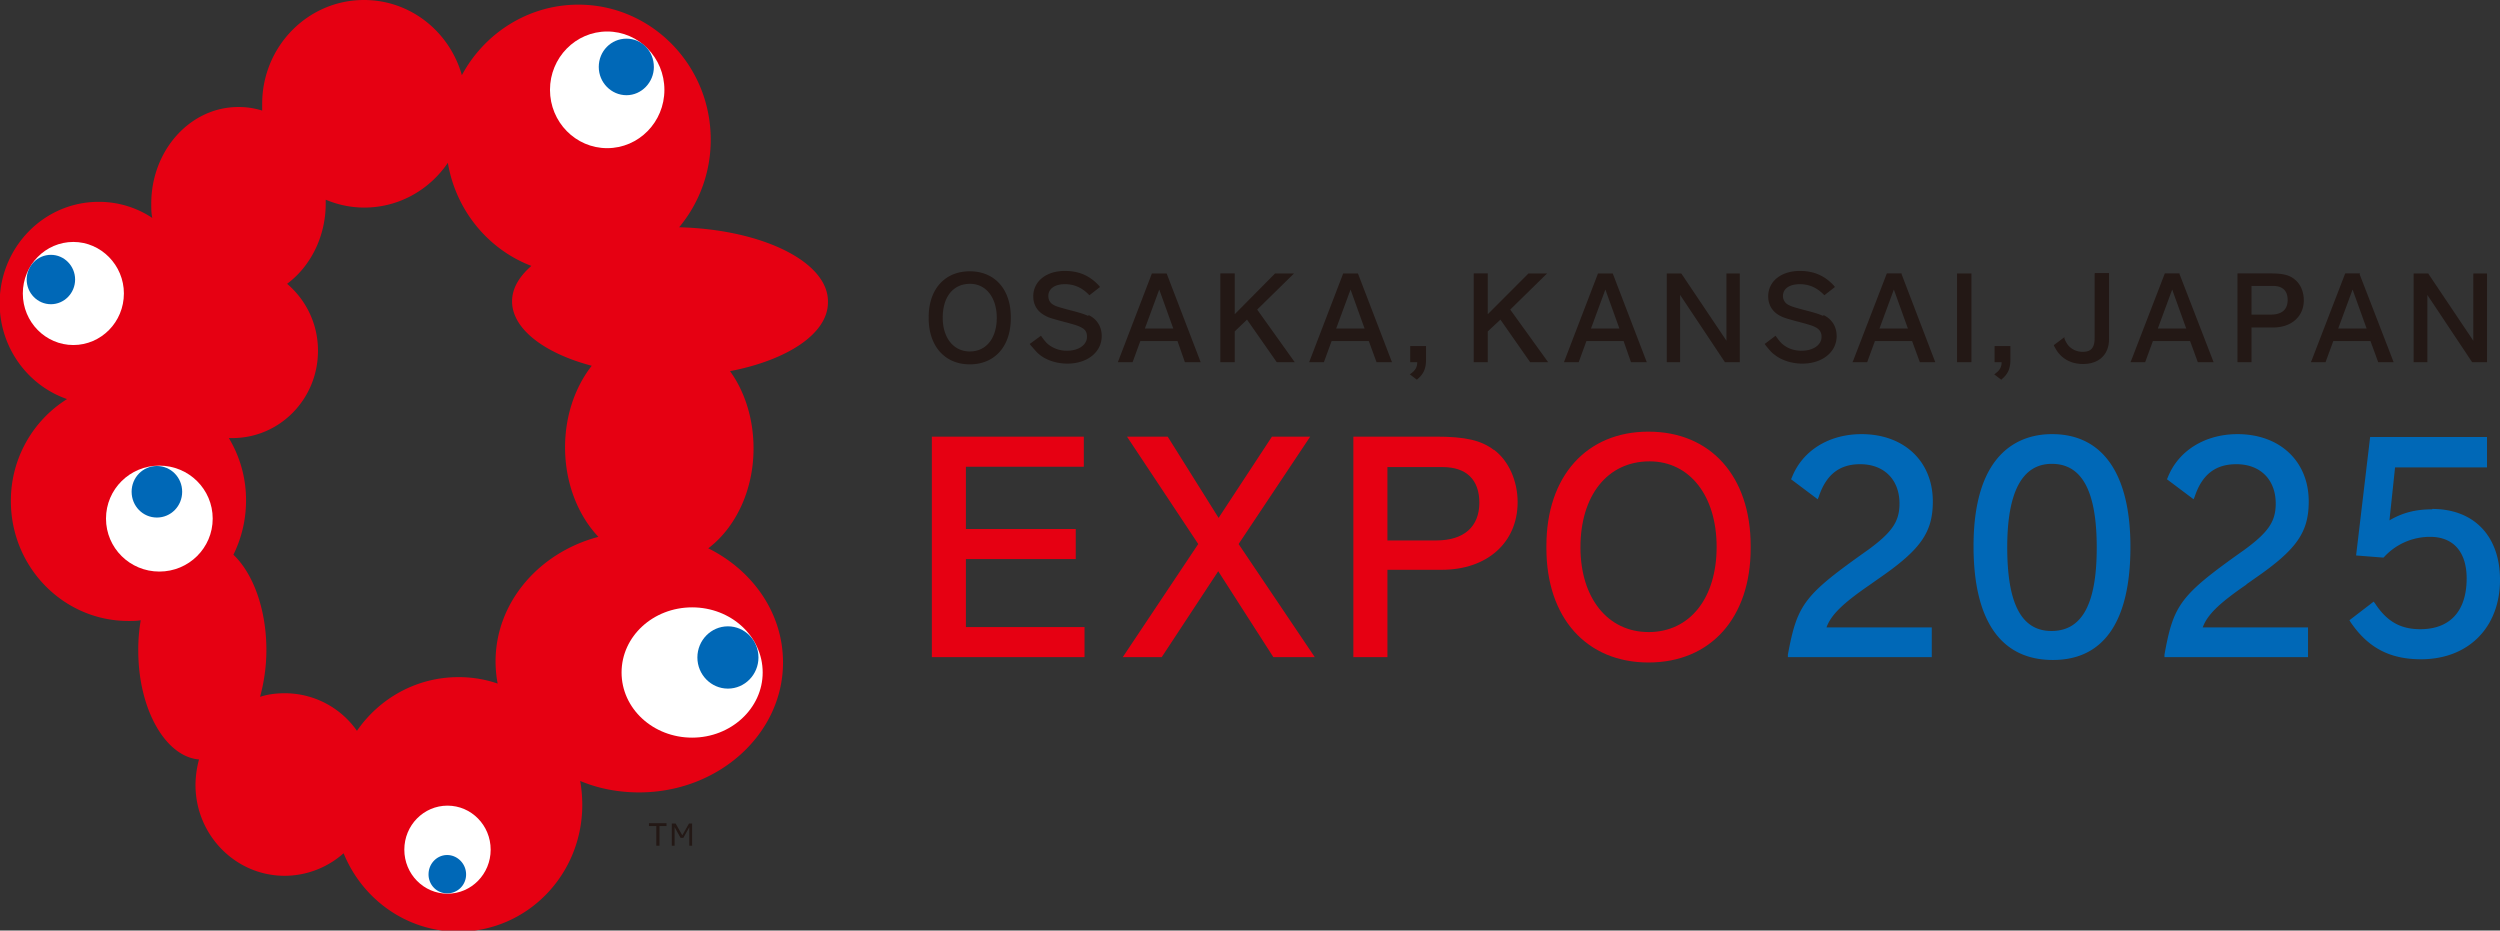
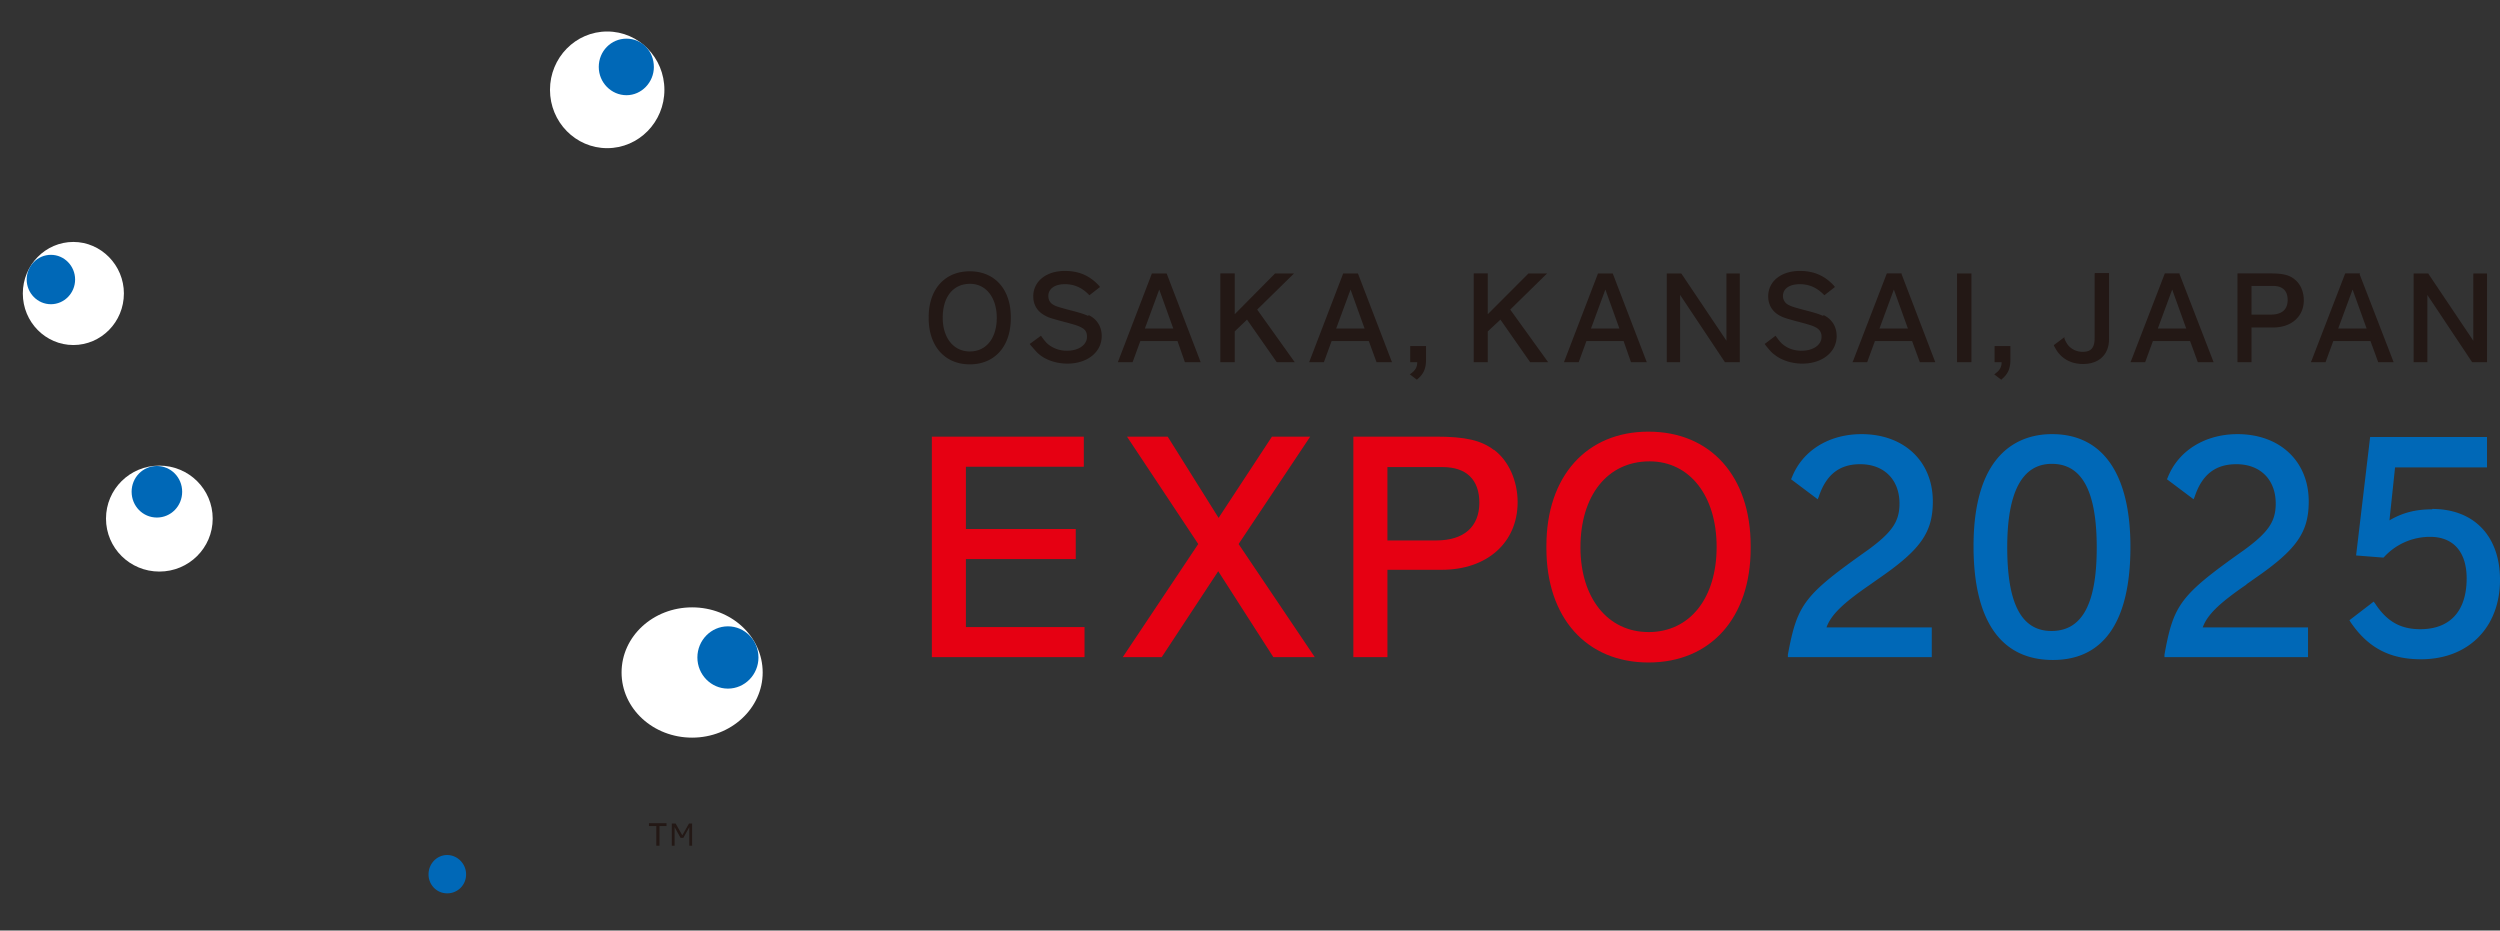
<svg xmlns="http://www.w3.org/2000/svg" width="180" height="67" fill="none">
  <rect width="100%" height="100%" fill="#333333" stroke="none" />
  <g clip-path="url(#a)">
-     <path d="M59.612 21.698c0-2.86-4.75-5.18-10.714-5.335a9.816 9.816 0 0 0 2.274-6.313c0-5.36-4.27-9.715-9.527-9.715-3.613 0-6.772 2.062-8.39 5.077C32.371 2.293 29.566 0 26.205 0c-4.043 0-7.328 3.35-7.328 7.473v.49a5.56 5.56 0 0 0-1.719-.258c-3.462 0-6.267 3.118-6.267 6.958 0 .36 0 .695.076 1.03a6.914 6.914 0 0 0-3.866-1.16c-3.942 0-7.126 3.274-7.126 7.293 0 3.196 2.021 5.927 4.852 6.907a8.63 8.63 0 0 0-4.044 7.344c0 4.767 3.79 8.633 8.466 8.633.303 0 .581 0 .884-.052a12.39 12.39 0 0 0-.177 2.19c0 4.2 1.946 7.628 4.372 7.834a7.26 7.26 0 0 0-.253 1.83c0 3.608 2.881 6.545 6.419 6.545a6.41 6.41 0 0 0 4.245-1.623c1.34 3.298 4.524 5.643 8.264 5.643 4.928 0 8.92-4.071 8.92-9.122 0-.593-.05-1.16-.151-1.727 1.288.542 2.729.825 4.245.825 5.711 0 10.36-4.2 10.36-9.354 0-3.556-2.172-6.623-5.382-8.22 1.946-1.47 3.26-4.15 3.26-7.19 0-2.139-.632-4.098-1.693-5.566 4.144-.8 7.05-2.706 7.05-4.948v-.077zM25.7 52.62a6.34 6.34 0 0 0-5.206-2.706c-.632 0-1.213.077-1.769.258.278-1.031.455-2.165.455-3.376 0-2.938-.96-5.515-2.375-6.855.58-1.185.91-2.5.91-3.917a8.63 8.63 0 0 0-1.239-4.483h.253c3.411 0 6.166-2.81 6.166-6.288 0-1.933-.86-3.66-2.224-4.819 1.668-1.237 2.78-3.376 2.78-5.772v-.284c.859.361 1.794.567 2.78.567 2.501 0 4.7-1.288 6.014-3.221.58 3.427 2.906 6.236 6.014 7.421-.884.774-1.39 1.624-1.39 2.552 0 1.984 2.325 3.736 5.736 4.638-1.187 1.52-1.92 3.582-1.92 5.876 0 2.576.935 4.896 2.4 6.442-4.295 1.134-7.404 4.741-7.404 8.967 0 .542.051 1.083.152 1.598a8.588 8.588 0 0 0-2.83-.464c-3.007 0-5.686 1.52-7.303 3.866z" fill="#E60012" />
    <path d="M54.913 48.42c0 2.577-2.275 4.69-5.08 4.69s-5.08-2.087-5.08-4.69c0-2.602 2.275-4.69 5.08-4.69s5.08 2.088 5.08 4.69z" fill="#fff" />
    <path d="M54.609 47.338c0 1.237-.986 2.242-2.199 2.242-1.212 0-2.198-1.005-2.198-2.242s.985-2.242 2.198-2.242 2.199 1.005 2.199 2.242z" fill="#0068B7" />
    <path d="M47.837 6.468c0 2.32-1.845 4.2-4.12 4.2-2.274 0-4.118-1.88-4.118-4.2 0-2.32 1.844-4.2 4.119-4.2 2.274 0 4.119 1.88 4.119 4.2z" fill="#fff" />
    <path d="M47.079 4.819c0 1.108-.885 2.036-1.971 2.036-1.087 0-1.997-.902-1.997-2.036s.885-2.036 1.997-2.036 1.97.902 1.97 2.036z" fill="#0068B7" />
    <path d="M8.92 21.13c0 2.062-1.642 3.712-3.639 3.712-1.996 0-3.638-1.65-3.638-3.711 0-2.062 1.642-3.711 3.638-3.711 1.997 0 3.64 1.675 3.64 3.71z" fill="#fff" />
    <path d="M5.408 20.126c0 .979-.783 1.778-1.743 1.778-.96 0-1.744-.799-1.744-1.778 0-.98.783-1.778 1.744-1.778.96 0 1.743.799 1.743 1.778z" fill="#0068B7" />
    <path d="M15.314 37.34c0 2.112-1.718 3.813-3.841 3.813s-3.841-1.7-3.841-3.814c0-2.113 1.718-3.814 3.84-3.814 2.124 0 3.842 1.701 3.842 3.814z" fill="#fff" />
    <path d="M9.477 35.407c0 1.03.808 1.856 1.819 1.856 1.01 0 1.82-.825 1.82-1.856 0-1.03-.81-1.855-1.82-1.855s-1.82.824-1.82 1.855z" fill="#0068B7" />
-     <path d="M35.328 61.176c0 1.753-1.39 3.17-3.108 3.17-1.719 0-3.109-1.417-3.109-3.17 0-1.752 1.39-3.17 3.109-3.17 1.718 0 3.108 1.418 3.108 3.17z" fill="#fff" />
+     <path d="M35.328 61.176z" fill="#fff" />
    <path d="M30.855 62.954c0-.773.606-1.392 1.339-1.392s1.364.619 1.364 1.392a1.35 1.35 0 0 1-1.364 1.366c-.758 0-1.34-.619-1.34-1.366z" fill="#0068B7" />
    <path d="M48.013 59.476h-.53v1.417h-.228v-1.417h-.53v-.206h1.263v.206h.025zM49.833 59.295v1.598h-.202v-1.34l-.43.773H49l-.43-.773v1.34h-.202v-1.598h.278l.48.85.48-.85h.253-.025zM69.822 19.533c-1.794 0-2.957 1.289-2.957 3.299v.077c0 2.01 1.163 3.324 2.957 3.324 1.794 0 2.956-1.288 2.956-3.324v-.077c0-2.01-1.162-3.299-2.956-3.299zm0 5.772c-1.163 0-1.946-.979-1.946-2.422 0-1.52.758-2.448 1.971-2.448 1.137 0 1.92.98 1.92 2.448 0 1.469-.757 2.422-1.945 2.422zM78.363 22.754c-.329-.155-.683-.258-1.491-.464-.733-.206-.834-.232-1.011-.335-.253-.129-.38-.36-.38-.644 0-.516.456-.85 1.189-.85.682 0 1.238.257 1.718.747l.05.051.759-.593-.05-.077c-.683-.747-1.467-1.082-2.477-1.082-1.34 0-2.275.747-2.275 1.83 0 .618.303 1.108.86 1.391.277.155.404.18 1.137.386 1.187.31 1.263.361 1.465.464.303.155.405.361.405.67 0 .593-.607 1.005-1.44 1.005-.506 0-.936-.154-1.29-.412-.176-.129-.328-.31-.53-.593l-.05-.077-.81.593.051.077c.253.284.455.541.657.696.506.412 1.264.644 1.997.644 1.44 0 2.476-.825 2.476-1.984 0-.696-.354-1.237-.96-1.52v.077zM83.973 19.688h-1.036l-2.452 6.39h1.062l.556-1.52h2.678l.531 1.52h1.137l-2.451-6.39h-.025zm.48 3.968H82.43l1.036-2.809 1.011 2.809h-.025zM90.518 22.29l2.653-2.602h-1.365L88.9 22.625v-2.938h-1.036v6.391H88.9v-2.216l.885-.85 2.123 3.04.025.026h1.288l-2.703-3.788zM97.745 19.688H96.71l-2.451 6.39h1.061l.556-1.52h2.679l.556 1.52h1.112l-2.452-6.39h-.025zm.48 3.968h-2.021l1.036-2.809 1.01 2.809h-.025zM101.536 24.919v1.16h.505c0 .36-.151.592-.429.798l-.101.078.505.386.051-.051c.429-.361.606-.748.606-1.392v-.98h-1.137zM108.737 22.29l2.654-2.602h-1.339l-2.932 2.937v-2.938h-1.011v6.391h1.011v-2.216l.91-.85 2.123 3.04.025.026h1.289l-2.73-3.788zM116.092 19.688h-1.036l-2.452 6.39h1.062l.556-1.52h2.678l.531 1.52h1.137l-2.451-6.39h-.025zm.48 3.968h-2.022l1.036-2.809 1.011 2.809h-.025zM124.305 19.688v4.844l-3.235-4.819-.025-.026h-1.036v6.391h.96v-4.844l3.209 4.818.026.026h1.061v-6.39h-.96zM131.279 22.754c-.329-.155-.683-.258-1.491-.464-.758-.206-.809-.232-1.011-.335a.706.706 0 0 1-.404-.644c0-.516.455-.85 1.213-.85.682 0 1.238.257 1.718.747l.051.051.758-.593-.051-.077c-.682-.747-1.466-1.082-2.476-1.082-1.34 0-2.275.747-2.275 1.83 0 .618.304 1.108.834 1.391.303.155.405.18 1.137.386 1.188.31 1.264.361 1.466.464.278.155.404.361.404.67 0 .593-.606 1.005-1.44 1.005-.505 0-.96-.154-1.289-.412-.177-.129-.328-.31-.53-.593l-.051-.077-.783.593.05.077c.228.284.43.541.657.696.506.412 1.264.644 1.997.644 1.44 0 2.476-.825 2.476-1.984 0-.696-.354-1.237-.96-1.52v.077zM136.914 19.739v-.052h-1.062l-2.425 6.288-.051.103h1.061l.556-1.52h2.679l.556 1.52h1.112l-2.426-6.339zm.429 3.917h-2.021l1.036-2.809 1.011 2.809h-.026zM141.943 19.688h-1.036v6.39h1.036v-6.39zM143.611 24.919v1.16h.506c0 .36-.152.592-.43.798l-.101.078.505.386.051-.051c.429-.361.606-.748.606-1.392v-.98h-1.137zM150.813 19.688v4.638c0 .722-.253 1.005-.859 1.005-.43 0-.809-.18-1.061-.49a1.964 1.964 0 0 1-.253-.463v-.103l-.758.567v.051c.101.18.202.361.303.49.43.541 1.036.825 1.794.825 1.163 0 1.87-.696 1.87-1.779v-4.767h-1.011l-.025.026zM156.928 19.739v-.052h-1.061l-2.426 6.288-.05.103h1.061l.556-1.52h2.679l.556 1.52h1.137l-2.452-6.339zm.455 3.917h-2.021l1.036-2.809 1.011 2.809h-.026zM165.166 20.074c-.379-.283-.834-.387-1.668-.387h-2.4v6.391h1.01v-2.5h1.567c1.314 0 2.199-.798 2.199-1.958 0-.618-.253-1.211-.683-1.52l-.025-.026zm-.455 1.52c0 .877-.657 1.057-1.213 1.057h-1.39v-2.062h1.567c.683 0 1.036.361 1.036 1.005zM169.917 19.739v-.052h-1.062l-2.426 6.288-.05.103h1.061l.556-1.52h2.679l.556 1.52h1.112l-2.452-6.339h.026zm.455 3.917h-2.022l1.036-2.809 1.011 2.809h-.025zM178.079 19.688v4.844l-3.234-4.819v-.026h-1.062v6.391h.986v-4.844l3.209 4.818.025.026h1.062v-6.39h-.986z" fill="#231815" />
    <path d="M69.544 45.148v-4.896h7.91v-2.165h-7.91v-4.484h8.49v-2.165H67.094v15.874h10.992v-2.164h-8.541zM89.179 39.17l5.155-7.732H91.58l-3.841 5.85-3.665-5.85h-2.93l5.129 7.731-5.433 8.143h2.805l4.068-6.184 3.968 6.184h2.982l-5.484-8.143zM107.55 32.392c-.909-.696-2.072-.954-4.144-.954h-5.964v15.874h2.452v-6.287h3.916c3.26 0 5.459-1.959 5.459-4.87 0-1.547-.657-2.99-1.693-3.763h-.026zm-1.036 3.788c0 1.752-1.111 2.732-3.108 2.732h-3.512v-5.283h3.967c1.718 0 2.653.902 2.653 2.577v-.026zM118.694 31.078c-4.472 0-7.353 3.221-7.353 8.22v.18c0 5 2.881 8.221 7.353 8.221 4.473 0 7.354-3.22 7.354-8.22v-.18c0-5-2.881-8.22-7.354-8.22zm0 14.43c-2.931 0-4.902-2.447-4.902-6.106 0-3.66 1.895-6.185 4.978-6.185 2.881 0 4.827 2.474 4.827 6.159 0 3.685-1.921 6.133-4.903 6.133z" fill="#E60012" />
    <path d="m134.665 42.08.657-.463c2.982-2.061 3.841-3.298 3.841-5.515 0-2.886-2.072-4.844-5.13-4.844-2.35 0-4.27 1.185-5.028 3.144l-.051.103 1.921 1.443.075-.18c.531-1.598 1.491-2.346 2.982-2.346 1.719 0 2.831 1.109 2.831 2.835 0 1.288-.531 2.062-2.25 3.324-4.624 3.273-5.104 3.891-5.786 7.55v.181h10.36v-2.139h-7.581c.329-.902 1.163-1.726 3.159-3.092zM147.73 31.258c-2.097 0-5.635 1.056-5.635 8.066 0 5.36 1.971 8.194 5.711 8.194s5.585-2.886 5.585-8.143c0-5.257-1.997-8.117-5.636-8.117h-.025zm0 2.139c2.173 0 3.235 1.958 3.235 6.03 0 4.071-1.062 6.004-3.26 6.004-2.199 0-3.184-2.036-3.184-6.03s1.086-6.004 3.209-6.004zM161.73 42.08l.657-.463c2.982-2.061 3.841-3.298 3.841-5.515 0-2.886-2.072-4.844-5.13-4.844-2.325 0-4.271 1.185-5.029 3.144l-.05.103 1.92 1.443.076-.18c.531-1.598 1.491-2.346 3.007-2.346 1.719 0 2.83 1.109 2.83 2.835 0 1.288-.53 2.062-2.249 3.324-4.624 3.273-5.104 3.917-5.761 7.55v.181h10.335v-2.139h-7.581c.329-.902 1.163-1.726 3.159-3.092h-.025zM175.123 36.67c-1.213 0-2.173.257-3.083.798l.404-3.814h6.621v-2.19h-8.415l-1.011 8.53 1.971.154.051-.051a4.485 4.485 0 0 1 3.31-1.444c1.668 0 2.628 1.083 2.628 2.99 0 2.345-1.187 3.659-3.335 3.659-1.415 0-2.401-.541-3.26-1.855l-.101-.13-1.744 1.34.076.13c1.263 1.855 2.83 2.68 5.079 2.68 3.412 0 5.686-2.294 5.686-5.721 0-3.144-1.87-5.102-4.877-5.102v.025z" fill="#0068B7" />
  </g>
  <defs>
    <clipPath id="a">
      <path fill="#fff" d="M0 0h180v67H0z" />
    </clipPath>
  </defs>
</svg>